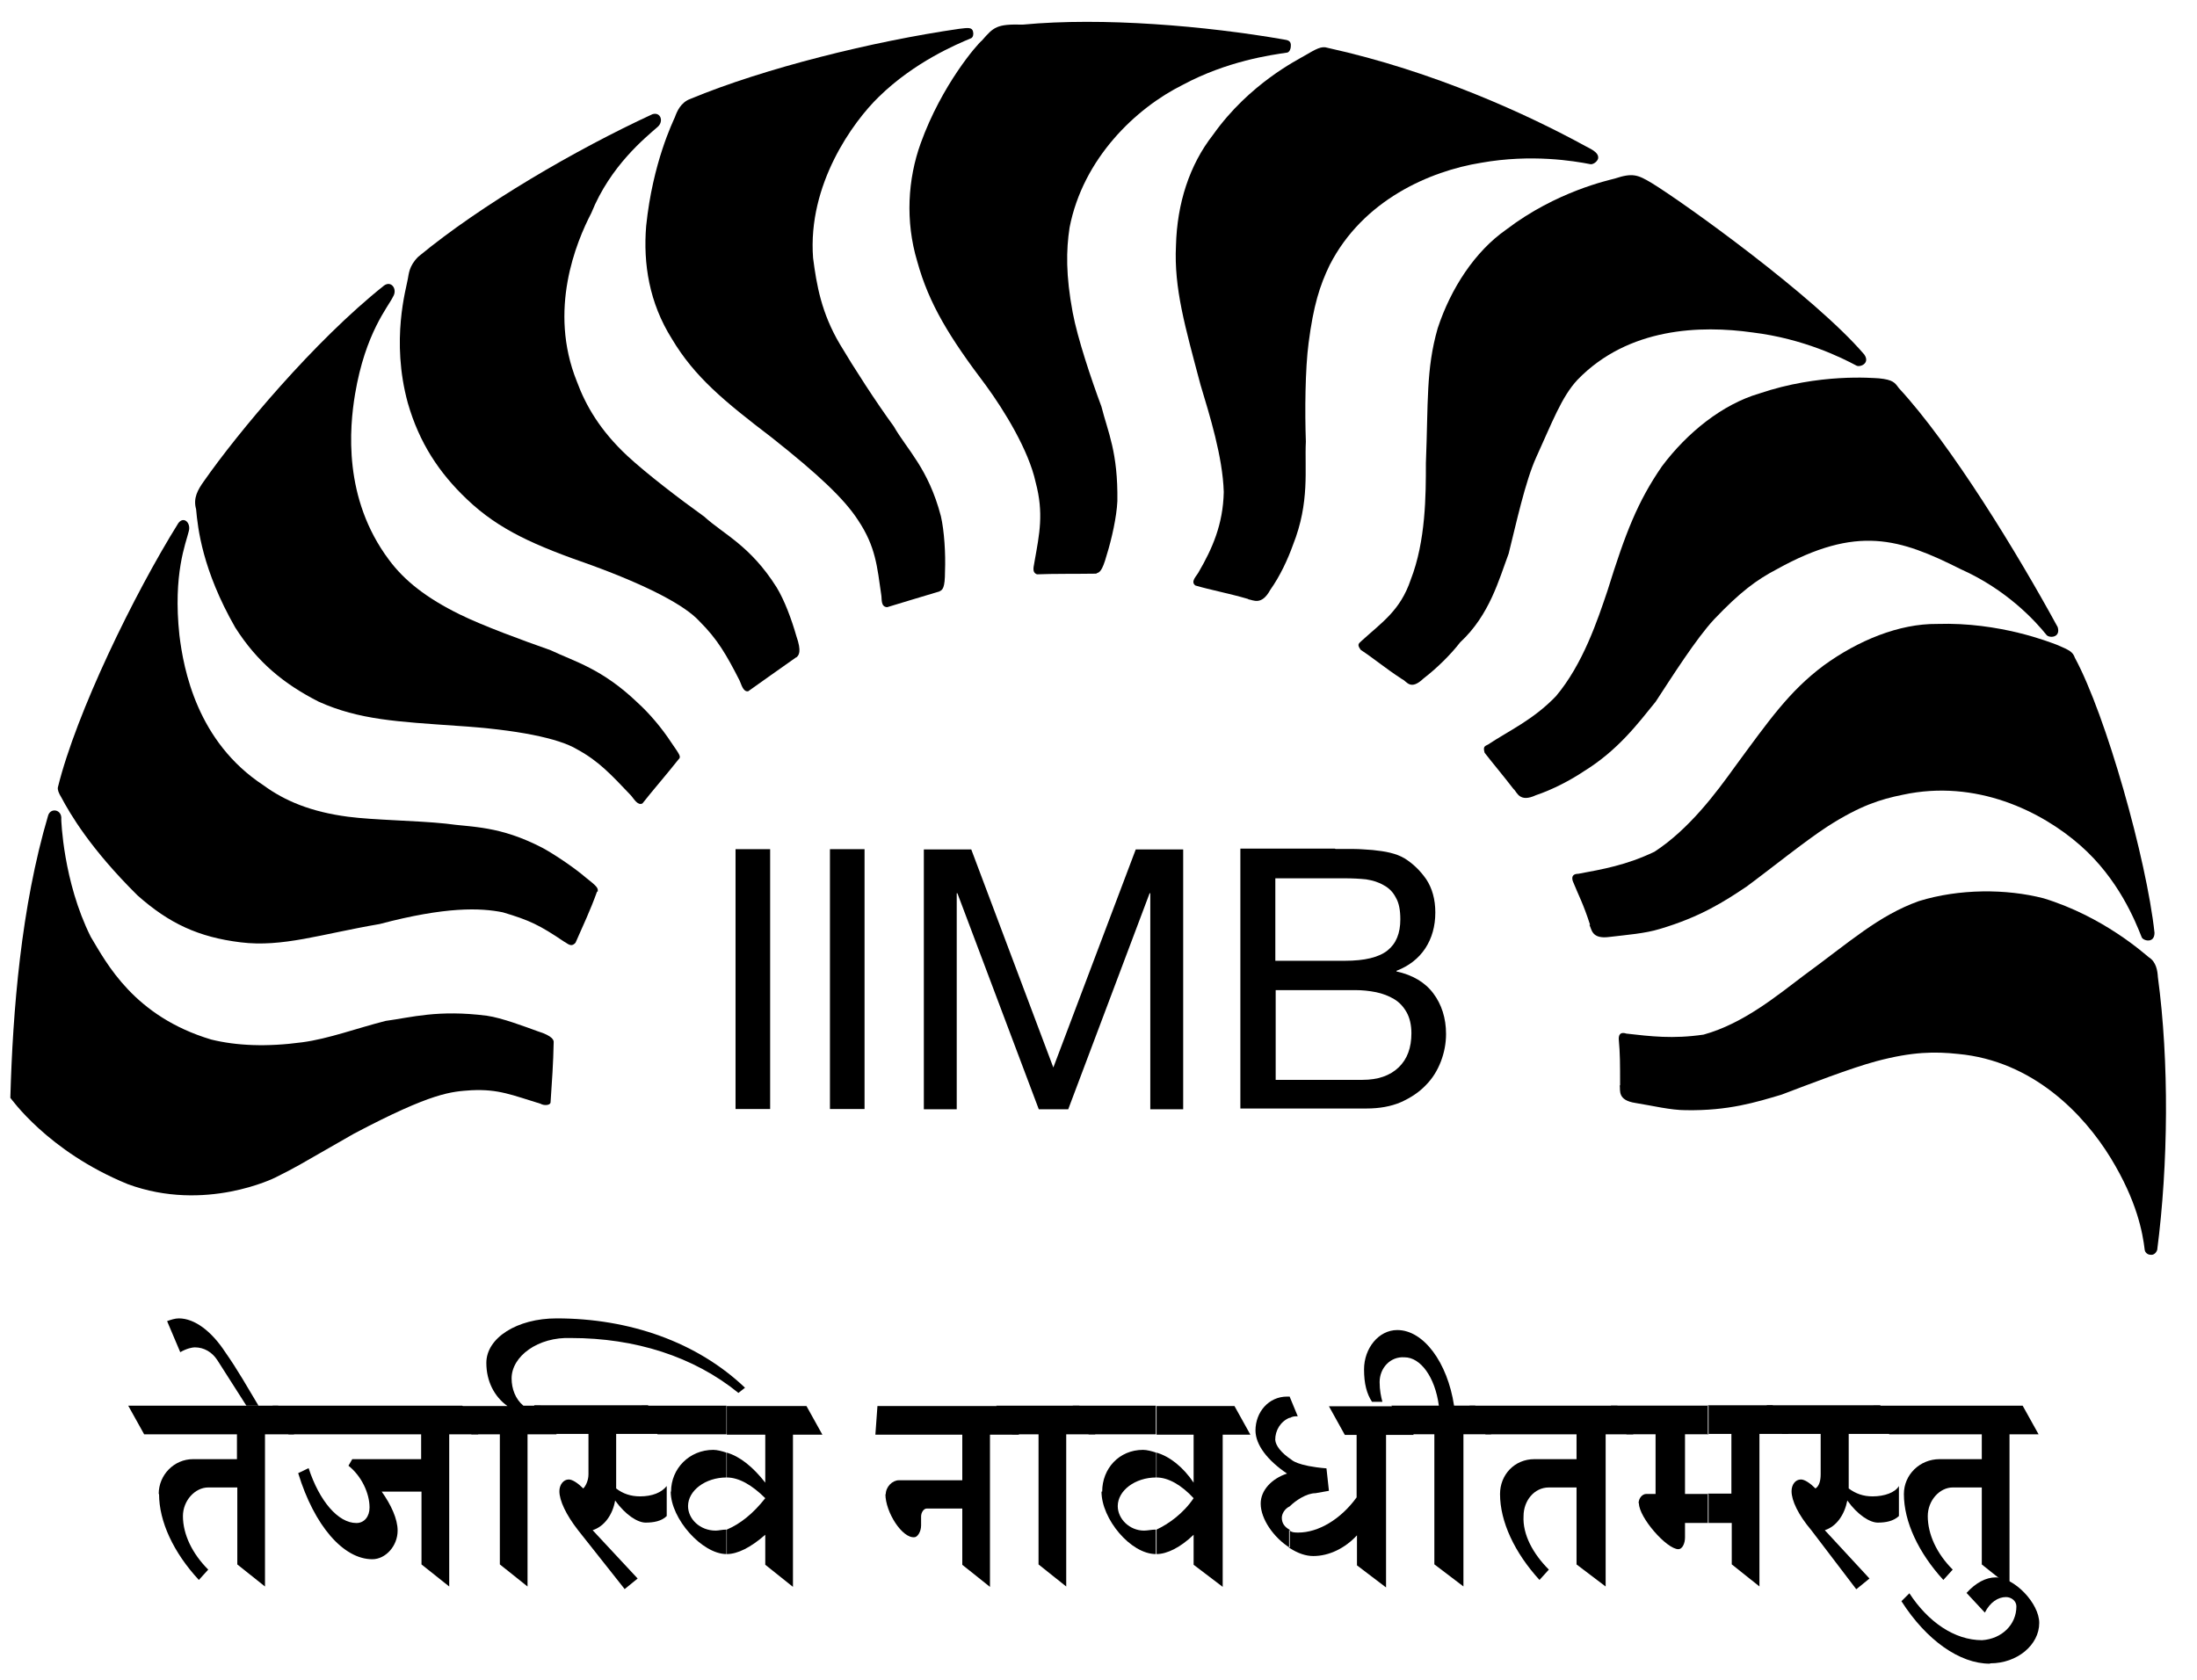
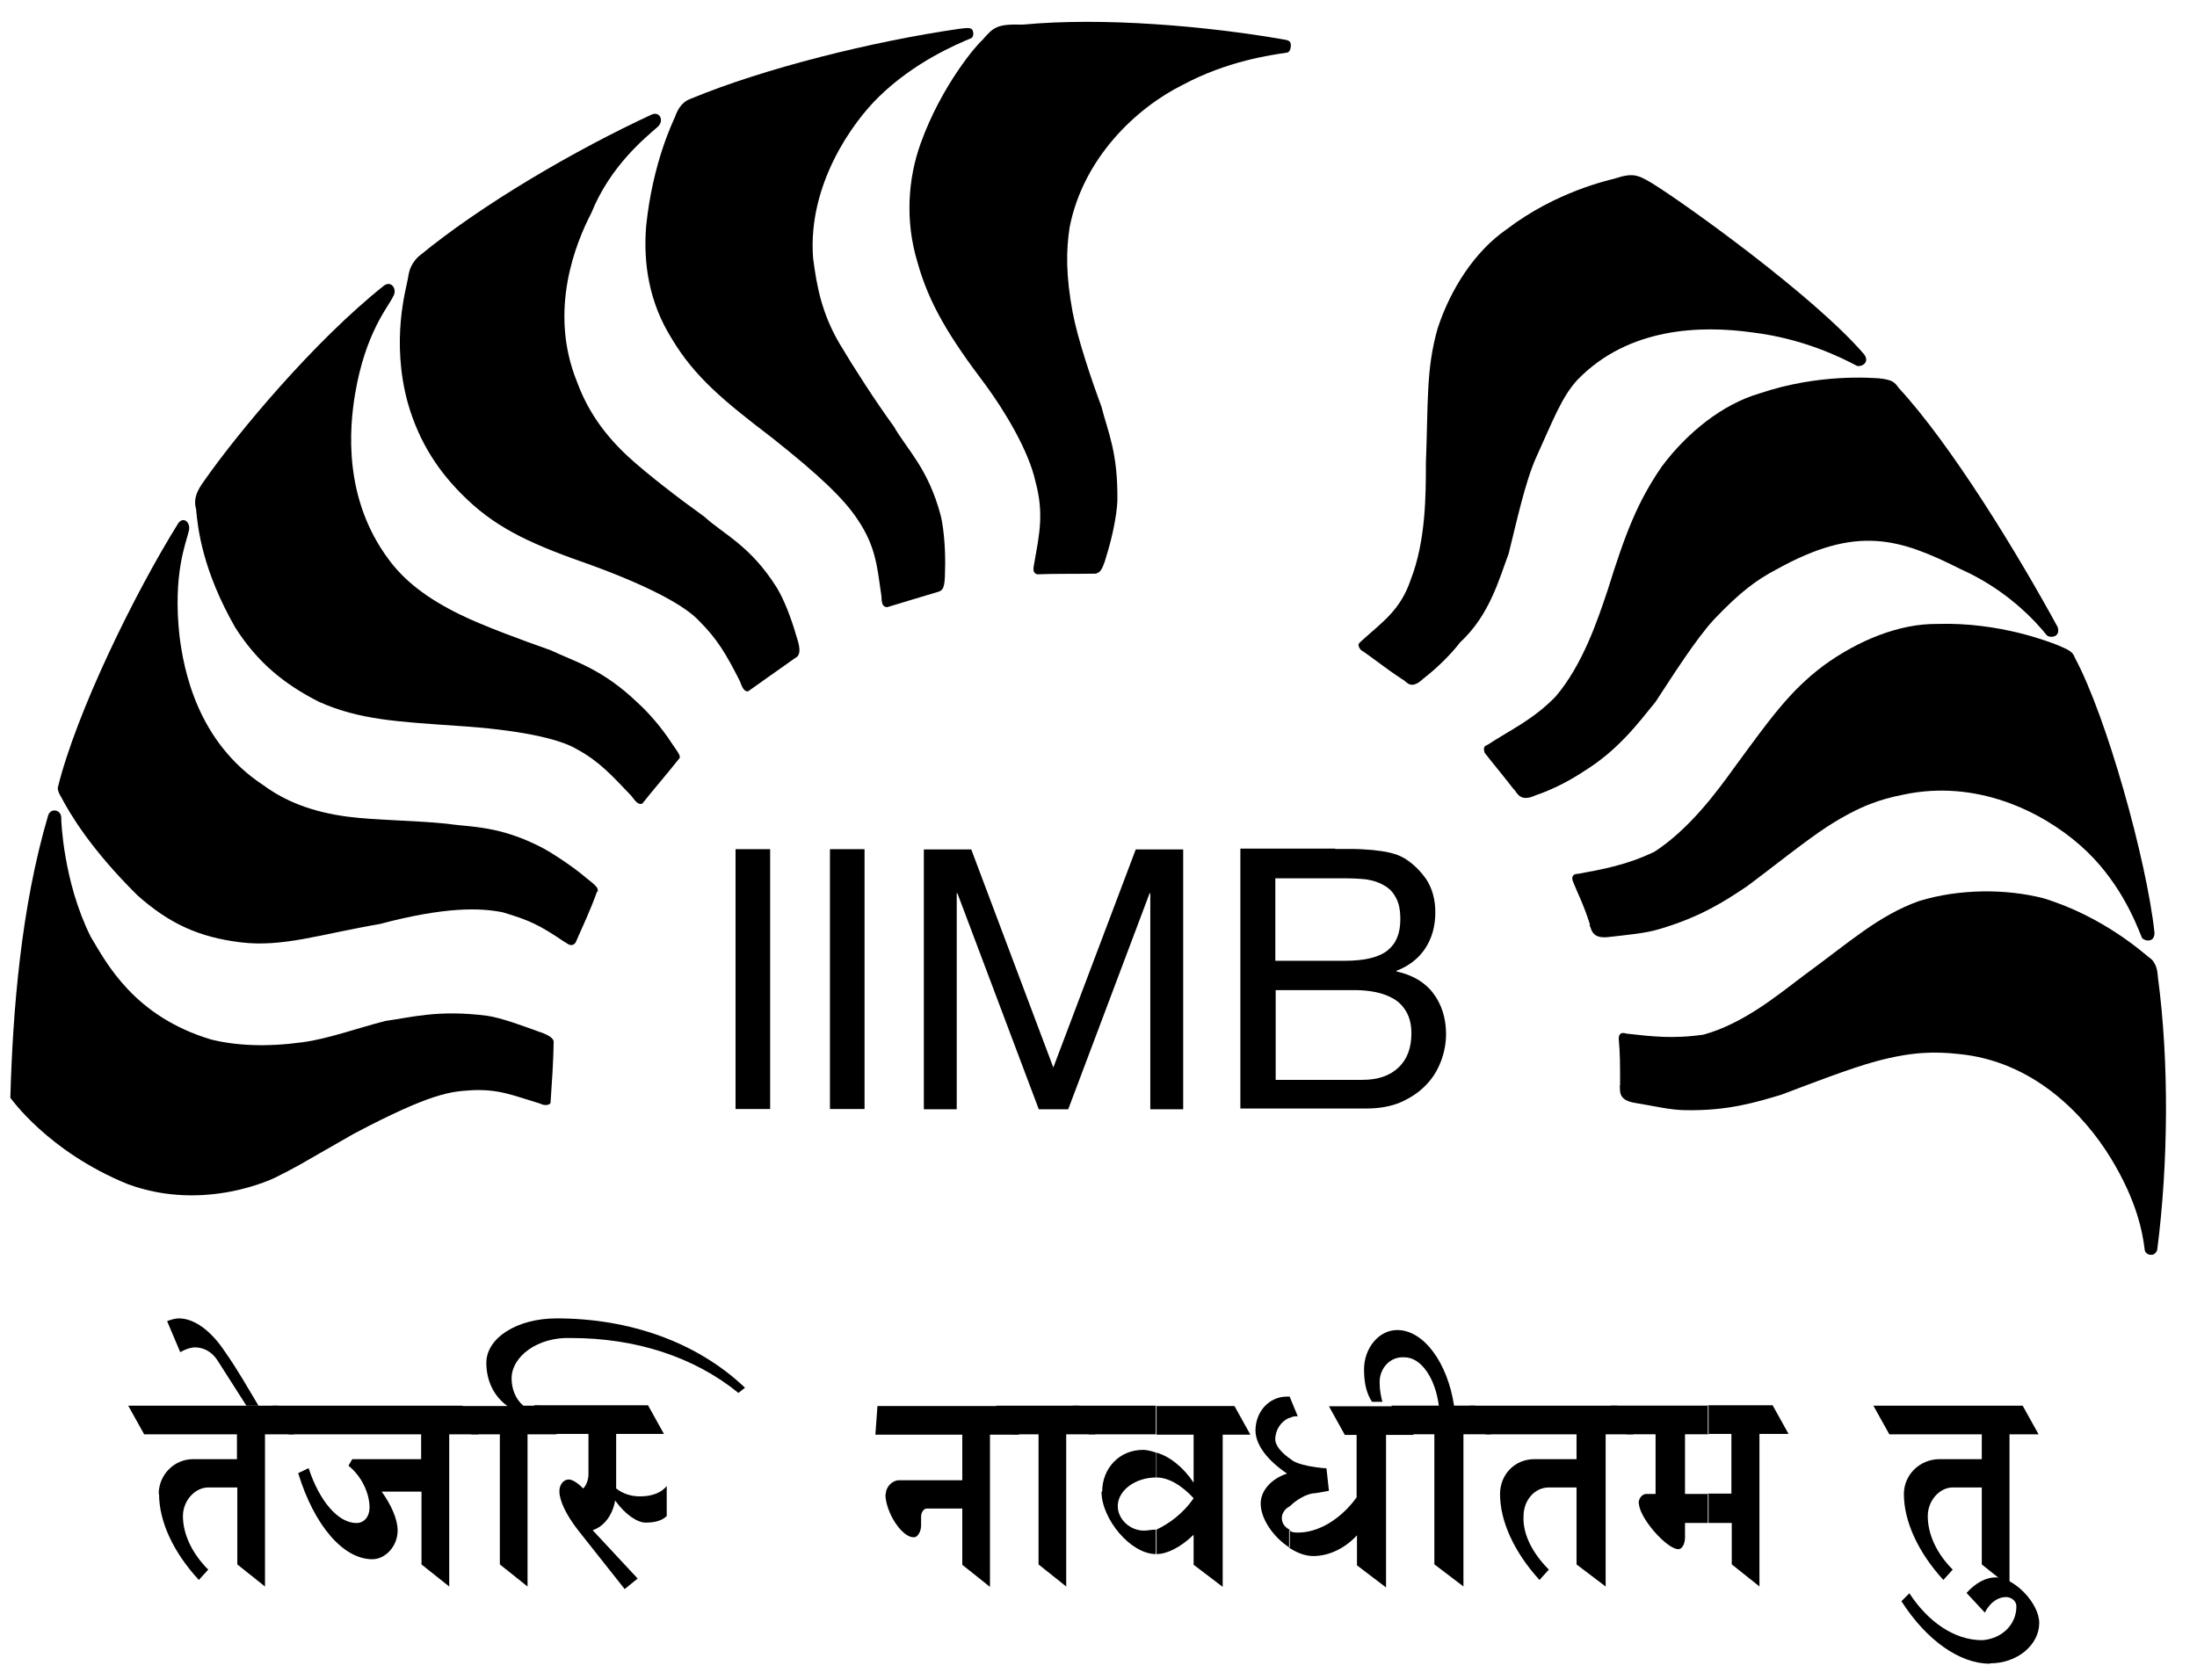
<svg xmlns="http://www.w3.org/2000/svg" width="68" height="52" viewBox="0 0 68 52" fill="none">
  <path fill-rule="evenodd" clip-rule="evenodd" d="M4.923 46.249C4.923 47.104 5.373 48.065 6.155 48.909L6.445 48.589C5.952 48.097 5.662 47.499 5.662 46.933C5.662 46.452 6.037 46.046 6.445 46.046H7.345V48.429L8.202 49.112V44.401H9.103L8.61 43.515H3.969L4.462 44.401H7.334V45.17H5.973C5.394 45.17 4.912 45.651 4.912 46.249" fill="black" />
  <path fill-rule="evenodd" clip-rule="evenodd" d="M7.626 43.514H8.001C7.669 42.959 7.348 42.392 6.972 41.858C6.554 41.218 6.029 40.812 5.536 40.812C5.418 40.812 5.29 40.854 5.172 40.897L5.579 41.858C5.783 41.741 5.954 41.709 6.029 41.709C6.319 41.709 6.565 41.858 6.726 42.104L7.626 43.514Z" fill="black" />
  <path fill-rule="evenodd" clip-rule="evenodd" d="M9.231 45.608C9.724 47.221 10.624 48.268 11.524 48.268C11.931 48.268 12.307 47.862 12.307 47.382C12.307 47.019 12.103 46.581 11.814 46.175H13.046V48.429L13.904 49.112V44.401H14.804L14.311 43.515H8.438L8.931 44.401H13.035V45.17H10.903L10.785 45.373C11.192 45.694 11.438 46.228 11.438 46.666C11.438 46.944 11.278 47.147 11.031 47.147C10.463 47.147 9.884 46.463 9.552 45.448L9.22 45.608H9.231Z" fill="black" />
  <path fill-rule="evenodd" clip-rule="evenodd" d="M14.613 44.401H15.471V48.428L16.328 49.112V44.401H17.228L16.735 43.514H16.199C15.953 43.311 15.835 42.991 15.835 42.67C15.835 41.987 16.649 41.378 17.678 41.42C19.651 41.42 21.462 41.987 22.855 43.119L23.059 42.959C21.58 41.549 19.49 40.812 17.228 40.812C15.996 40.812 15.053 41.42 15.053 42.19C15.053 42.756 15.299 43.236 15.706 43.525H14.109L14.602 44.411L14.613 44.401Z" fill="black" />
  <path fill-rule="evenodd" clip-rule="evenodd" d="M19.329 49.196L19.736 48.865L18.343 47.369C18.707 47.252 18.964 46.888 19.039 46.45C19.361 46.899 19.736 47.134 19.982 47.134C20.229 47.134 20.475 47.091 20.636 46.931V46.002C20.475 46.205 20.186 46.322 19.811 46.322C19.521 46.322 19.275 46.237 19.071 46.077V44.389H20.55L20.057 43.502H16.531L17.024 44.389H18.214V45.639C18.214 45.831 18.128 46.002 18.053 46.077C17.892 45.916 17.721 45.799 17.603 45.799C17.442 45.799 17.314 45.959 17.314 46.162C17.314 46.45 17.517 46.888 17.892 47.369L19.329 49.185V49.196Z" fill="black" />
-   <path fill-rule="evenodd" clip-rule="evenodd" d="M22.485 43.515H19.859L20.352 44.401H22.485V43.515ZM20.76 46.175C20.76 47.019 21.735 48.108 22.485 48.108V47.35C22.357 47.35 22.239 47.382 22.153 47.382C21.66 47.382 21.296 47.019 21.296 46.623C21.296 46.143 21.831 45.737 22.485 45.737V44.968C22.357 44.925 22.196 44.882 22.078 44.882C21.338 44.882 20.77 45.459 20.77 46.175M22.496 48.108C22.828 48.108 23.235 47.905 23.686 47.51V48.439L24.543 49.123V44.412H25.454L24.961 43.525H22.496V44.412H23.686V45.897C23.311 45.416 22.903 45.085 22.496 44.968V45.737C22.871 45.737 23.278 45.972 23.686 46.378C23.311 46.858 22.903 47.179 22.496 47.35V48.108Z" fill="black" />
  <path fill-rule="evenodd" clip-rule="evenodd" d="M27.405 46.25C27.405 46.817 27.93 47.629 28.305 47.586C28.391 47.586 28.509 47.425 28.509 47.222V46.945C28.509 46.817 28.594 46.699 28.68 46.699H29.784V48.44L30.641 49.124V44.413H31.542L31.049 43.526H27.158L27.094 44.413H29.784V45.823H27.823C27.619 45.823 27.415 46.026 27.415 46.261" fill="black" />
  <path fill-rule="evenodd" clip-rule="evenodd" d="M31.329 44.401H32.144V48.429L33.001 49.112V44.401H33.901L33.408 43.515H30.836L31.329 44.401Z" fill="black" />
  <path fill-rule="evenodd" clip-rule="evenodd" d="M35.775 43.515H33.203L33.696 44.401H35.775V43.515ZM34.093 46.175C34.093 47.019 34.993 48.108 35.775 48.108V47.35C35.647 47.35 35.518 47.382 35.411 47.382C34.961 47.382 34.596 47.019 34.596 46.623C34.596 46.143 35.132 45.737 35.786 45.737V44.968C35.657 44.925 35.497 44.882 35.379 44.882C34.639 44.882 34.114 45.459 34.114 46.175M35.797 48.108C36.118 48.108 36.536 47.905 36.944 47.51V48.439L37.844 49.123V44.412H38.701L38.208 43.525H35.797V44.412H36.944V45.897C36.622 45.416 36.204 45.085 35.797 44.968V45.737C36.161 45.737 36.569 45.972 36.944 46.378C36.622 46.858 36.161 47.179 35.797 47.35V48.108Z" fill="black" />
  <path fill-rule="evenodd" clip-rule="evenodd" d="M39.931 46.62C40.092 46.459 40.435 46.224 40.714 46.224L41.132 46.15L41.056 45.455C40.145 45.381 39.974 45.188 39.974 45.188C39.653 44.975 39.481 44.75 39.47 44.569C39.47 44.28 39.631 44.002 39.92 43.885V43.233H39.835C39.267 43.233 38.859 43.714 38.859 44.28C38.859 44.729 39.234 45.21 39.835 45.616C39.352 45.776 39.02 46.139 39.02 46.545C39.02 47.026 39.427 47.603 39.92 47.912V47.357C39.76 47.271 39.674 47.154 39.674 46.983C39.674 46.865 39.76 46.705 39.92 46.63M40.167 43.842C40.081 43.842 40.006 43.842 39.92 43.896V43.244M39.92 47.923C40.167 48.083 40.413 48.169 40.649 48.169C41.142 48.169 41.635 47.923 42 47.528V48.457L42.9 49.141V44.419H43.757L43.264 43.532H41.132L41.624 44.419H41.989V46.353C41.496 47.036 40.799 47.442 40.188 47.442C40.071 47.442 39.985 47.442 39.899 47.368V47.923H39.92Z" fill="black" />
  <path fill-rule="evenodd" clip-rule="evenodd" d="M43.58 44.399H44.395V48.426L45.295 49.11V44.399H46.152L45.659 43.512H45.005C44.802 42.177 44.062 41.173 43.248 41.173C42.669 41.173 42.219 41.739 42.219 42.391C42.219 42.839 42.304 43.149 42.465 43.395H42.787C42.744 43.235 42.701 43.032 42.701 42.786C42.701 42.348 43.033 41.985 43.473 42.017C43.966 42.017 44.416 42.626 44.534 43.512H43.066L43.559 44.399H43.58Z" fill="black" />
  <path fill-rule="evenodd" clip-rule="evenodd" d="M46.428 46.249C46.428 47.104 46.878 48.065 47.649 48.909L47.939 48.589C47.446 48.097 47.124 47.499 47.156 46.933C47.156 46.452 47.489 46.046 47.939 46.046H48.796V48.429L49.697 49.112V44.401H50.554L50.061 43.515H45.484L45.977 44.401H48.796V45.17H47.489C46.878 45.17 46.428 45.651 46.428 46.249Z" fill="black" />
  <path fill-rule="evenodd" clip-rule="evenodd" d="M50.727 46.536C50.727 46.974 51.585 47.957 51.949 47.957C52.067 47.957 52.153 47.786 52.153 47.593V47.145H52.882V46.247H52.153V44.399H52.882V43.513H49.859L50.342 44.399H51.242V46.247H50.953C50.835 46.247 50.717 46.376 50.717 46.536M52.871 47.145H53.6V48.427L54.457 49.11V44.389H55.358L54.865 43.502H52.86V44.389H53.589V46.237H52.86V47.134L52.871 47.145Z" fill="black" />
-   <path fill-rule="evenodd" clip-rule="evenodd" d="M57.456 49.196L57.863 48.865L56.48 47.369C56.845 47.252 57.091 46.888 57.177 46.45C57.498 46.899 57.874 47.134 58.12 47.134C58.367 47.134 58.602 47.091 58.774 46.931V46.002C58.656 46.205 58.324 46.322 57.959 46.322C57.67 46.322 57.434 46.237 57.22 46.077V44.389H58.688L58.195 43.502H54.68L55.162 44.389H56.352V45.639C56.352 45.831 56.309 46.002 56.191 46.077C56.03 45.916 55.859 45.799 55.741 45.799C55.569 45.799 55.451 45.959 55.451 46.162C55.451 46.45 55.655 46.888 56.062 47.369L57.445 49.185L57.456 49.196Z" fill="black" />
  <path fill-rule="evenodd" clip-rule="evenodd" d="M58.928 46.249C58.928 47.104 59.378 48.065 60.149 48.909L60.439 48.589C59.946 48.097 59.667 47.499 59.667 46.933C59.667 46.452 60.032 46.046 60.439 46.046H61.339V48.429L62.197 49.112V44.401H63.097L62.604 43.515H57.984L58.477 44.401H61.339V45.17H60.032C59.421 45.17 58.928 45.651 58.928 46.249Z" fill="black" />
  <path fill-rule="evenodd" clip-rule="evenodd" d="M61.606 51.49C62.431 51.49 63.117 50.924 63.117 50.24C63.117 49.631 62.346 48.83 61.767 48.83C61.477 48.83 61.156 48.99 60.867 49.311L61.434 49.92C61.595 49.599 61.842 49.439 62.088 49.439C62.249 49.439 62.41 49.556 62.41 49.727C62.41 50.294 61.96 50.732 61.349 50.774C60.491 50.774 59.677 50.208 59.098 49.322L58.852 49.567C59.623 50.774 60.652 51.501 61.585 51.501" fill="black" />
  <path d="M23.837 34.331H22.766V26.287H23.837V34.331Z" fill="black" />
  <path d="M26.759 34.331H25.688V26.287H26.759V34.331Z" fill="black" />
  <path d="M30.062 26.295L32.602 33.046L35.153 26.295H36.621V34.339H35.603V27.652H35.582L33.063 34.339H32.152L29.633 27.652H29.612V34.339H28.594V26.295H30.062Z" fill="black" />
  <path d="M42.174 33.428C42.646 33.428 43.021 33.3 43.289 33.043C43.557 32.787 43.685 32.434 43.685 31.986C43.685 31.729 43.632 31.505 43.535 31.334C43.439 31.163 43.31 31.024 43.149 30.928C42.989 30.832 42.796 30.757 42.592 30.715C42.378 30.672 42.163 30.65 41.938 30.65H39.484V33.428H42.174ZM41.627 29.742C42.238 29.742 42.678 29.636 42.946 29.422C43.214 29.208 43.342 28.888 43.342 28.46C43.342 28.172 43.299 27.948 43.203 27.787C43.117 27.616 42.989 27.488 42.828 27.403C42.667 27.307 42.485 27.253 42.281 27.221C42.078 27.2 41.852 27.189 41.617 27.189H39.473V29.742H41.617H41.627ZM41.338 26.281C41.51 26.281 41.692 26.281 41.895 26.281C42.099 26.281 42.292 26.302 42.485 26.313C42.678 26.335 42.86 26.356 43.031 26.399C43.203 26.441 43.342 26.495 43.471 26.57C43.728 26.73 43.953 26.944 44.146 27.221C44.328 27.499 44.425 27.841 44.425 28.247C44.425 28.674 44.318 29.048 44.114 29.358C43.91 29.668 43.61 29.903 43.224 30.052V30.073C43.717 30.18 44.103 30.405 44.36 30.747C44.618 31.088 44.757 31.516 44.757 32.007C44.757 32.295 44.703 32.584 44.596 32.862C44.489 33.139 44.339 33.385 44.125 33.599C43.921 33.812 43.664 33.983 43.353 34.122C43.053 34.25 42.699 34.315 42.292 34.315H38.391V26.27H41.317L41.338 26.281Z" fill="black" />
  <path fill-rule="evenodd" clip-rule="evenodd" d="M33.951 17.758C33.308 17.768 32.59 17.758 32.097 17.779C31.915 17.715 32.011 17.501 32.022 17.373C32.172 16.529 32.311 15.888 32.054 14.927C31.84 13.944 31.09 12.716 30.511 11.925C29.396 10.451 28.753 9.415 28.389 8.09C28.014 6.84 28.099 5.537 28.496 4.437C29.15 2.621 30.254 1.36 30.393 1.253C30.757 0.837 30.843 0.74 31.658 0.762C34.133 0.527 37.327 0.804 39.728 1.221C39.867 1.242 39.964 1.264 39.953 1.424C39.953 1.52 39.91 1.606 39.846 1.627C39.342 1.702 37.992 1.883 36.599 2.631C35.162 3.347 33.523 4.896 33.105 7.043C32.997 7.748 32.987 8.528 33.201 9.671C33.351 10.472 33.769 11.722 34.091 12.587C34.294 13.389 34.605 13.997 34.584 15.514C34.562 15.995 34.412 16.679 34.251 17.192C34.112 17.694 34.026 17.726 33.93 17.747" fill="black" />
  <path fill-rule="evenodd" clip-rule="evenodd" d="M29.088 18.305C28.467 18.486 27.931 18.657 27.459 18.796C27.256 18.785 27.299 18.55 27.277 18.422C27.148 17.535 27.106 16.926 26.559 16.104C26.13 15.442 25.337 14.694 23.88 13.54C22.411 12.418 21.5 11.671 20.793 10.485C20.096 9.374 19.903 8.167 20 6.992C20.203 5.026 20.836 3.755 20.889 3.627C20.954 3.445 21.072 3.167 21.372 3.06C23.655 2.11 27.031 1.276 29.689 0.892C29.957 0.86 30.085 0.839 30.117 0.977C30.139 1.063 30.117 1.148 30.064 1.18C29.603 1.373 28.306 1.917 27.202 2.996C26.398 3.776 24.994 5.71 25.166 7.985C25.273 8.818 25.423 9.694 26.002 10.666C26.42 11.371 27.116 12.45 27.663 13.198C28.07 13.914 28.735 14.502 29.121 15.976C29.228 16.435 29.271 17.151 29.249 17.685C29.249 18.208 29.174 18.262 29.078 18.305" fill="black" />
  <path fill-rule="evenodd" clip-rule="evenodd" d="M24.638 20.351C24.113 20.715 23.555 21.121 23.159 21.398C22.998 21.43 22.944 21.174 22.891 21.067C22.483 20.266 22.205 19.785 21.647 19.23C21.197 18.738 20.061 18.14 18.314 17.499C16.567 16.89 15.453 16.41 14.456 15.459C13.588 14.636 12.977 13.707 12.623 12.478C12.087 10.524 12.58 8.91 12.623 8.633C12.655 8.483 12.655 8.237 12.944 7.949C14.906 6.325 17.832 4.627 20.19 3.537C20.447 3.452 20.554 3.761 20.351 3.932C19.975 4.263 18.893 5.129 18.303 6.592C17.832 7.5 16.964 9.594 17.853 11.805C18.132 12.564 18.582 13.333 19.418 14.113C20.018 14.668 21.037 15.448 21.797 15.993C22.408 16.548 23.223 16.89 24.038 18.183C24.284 18.589 24.498 19.166 24.648 19.689C24.82 20.18 24.724 20.287 24.648 20.351" fill="black" />
  <path fill-rule="evenodd" clip-rule="evenodd" d="M21.021 23.483C20.624 23.985 20.185 24.488 19.884 24.872C19.735 24.947 19.617 24.723 19.531 24.626C18.909 23.975 18.545 23.569 17.859 23.195C17.291 22.853 15.994 22.586 14.14 22.469C12.318 22.34 11.117 22.287 9.863 21.721C8.792 21.176 7.966 20.503 7.28 19.424C6.262 17.64 6.123 16.358 6.069 15.76C5.973 15.418 6.123 15.162 6.305 14.905C7.355 13.399 9.735 10.547 11.889 8.838C12.114 8.677 12.307 8.955 12.168 9.179C12.018 9.5 11.31 10.29 10.989 12.203C10.817 13.239 10.614 15.429 12.039 17.33C12.521 17.982 13.207 18.516 14.226 19.018C14.965 19.381 16.165 19.819 17.044 20.129C17.784 20.482 18.631 20.695 19.735 21.753C20.088 22.073 20.474 22.522 20.774 22.981C21.064 23.398 21.064 23.409 21.021 23.494" fill="black" />
  <path fill-rule="evenodd" clip-rule="evenodd" d="M18.479 27.601C18.264 28.199 18.061 28.616 17.814 29.182C17.675 29.342 17.568 29.203 17.46 29.15C16.7 28.637 16.389 28.487 15.563 28.242C14.877 28.103 13.806 28.06 11.748 28.605C9.937 28.915 8.747 29.331 7.45 29.171C6.142 29.011 5.231 28.584 4.256 27.718C2.788 26.265 2.166 25.186 1.898 24.684C1.812 24.546 1.78 24.449 1.791 24.375C2.359 22.067 4.149 18.392 5.521 16.192C5.692 15.967 5.917 16.192 5.842 16.448C5.757 16.811 5.349 17.762 5.553 19.664C5.682 20.721 6.1 22.965 8.157 24.311C8.811 24.791 9.626 25.133 10.773 25.283C11.587 25.389 12.873 25.4 13.795 25.496C14.61 25.614 15.456 25.55 16.807 26.255C17.214 26.479 17.803 26.885 18.114 27.152C18.511 27.462 18.511 27.494 18.5 27.601" fill="black" />
  <path fill-rule="evenodd" clip-rule="evenodd" d="M17.137 32.265C17.126 32.896 17.083 33.505 17.04 34.135C17.019 34.22 16.837 34.231 16.729 34.167C15.85 33.9 15.432 33.708 14.586 33.75C13.975 33.793 13.396 33.804 10.952 35.096C9.012 36.207 9.238 36.09 8.519 36.453C8.519 36.453 6.354 37.542 3.954 36.656C1.467 35.641 0.331 33.985 0.32 33.985C0.395 31.272 0.653 28.078 1.489 25.247C1.564 24.991 1.928 25.055 1.896 25.364C1.896 25.364 1.949 27.277 2.807 28.997C3.3 29.819 4.147 31.464 6.537 32.18C7.319 32.372 8.252 32.415 9.355 32.265C10.17 32.158 11.049 31.827 11.938 31.603C12.732 31.496 13.557 31.25 15.068 31.443C15.529 31.507 16.258 31.785 16.643 31.924C17.126 32.073 17.137 32.212 17.137 32.255" fill="black" />
-   <path fill-rule="evenodd" clip-rule="evenodd" d="M38.628 18.541C38.006 18.36 37.47 18.264 36.999 18.125C36.838 18.007 37.031 17.836 37.095 17.719C37.524 16.982 37.856 16.234 37.877 15.23C37.845 14.14 37.438 12.848 37.159 11.918C36.677 10.102 36.334 8.927 36.398 7.603C36.431 6.299 36.816 5.103 37.545 4.173C38.671 2.582 40.182 1.845 40.353 1.738C40.739 1.513 40.9 1.417 41.093 1.481C44.394 2.208 47.298 3.554 49.056 4.515C49.185 4.59 49.506 4.708 49.463 4.911C49.431 5.017 49.292 5.103 49.217 5.081C48.724 4.985 47.406 4.761 45.841 5.039C44.255 5.295 42.186 6.192 41.157 8.201C40.846 8.842 40.653 9.461 40.503 10.615C40.396 11.427 40.385 12.741 40.418 13.67C40.375 14.525 40.546 15.54 40.021 16.864C39.86 17.313 39.624 17.826 39.314 18.264C39.046 18.755 38.788 18.573 38.638 18.552" fill="black" />
  <path fill-rule="evenodd" clip-rule="evenodd" d="M43.383 21.016C42.847 20.664 42.526 20.386 42.118 20.119C42 19.959 42.043 19.927 42.14 19.841C42.772 19.264 43.34 18.901 43.662 17.95C44.133 16.743 44.133 15.312 44.133 14.339C44.208 12.459 44.133 11.434 44.498 10.163C44.905 8.923 45.655 7.78 46.62 7.107C48.174 5.922 49.792 5.58 49.985 5.526C50.532 5.345 50.693 5.409 51.121 5.665C52.086 6.253 56.159 9.169 57.702 10.975C57.895 11.252 57.563 11.38 57.456 11.316C57.016 11.081 55.826 10.483 54.24 10.291C52.643 10.066 50.403 10.131 48.828 11.754C48.335 12.278 48.035 13.09 47.552 14.147C47.209 14.895 46.92 16.241 46.695 17.138C46.395 17.939 46.105 19.04 45.194 19.884C44.905 20.258 44.487 20.674 44.058 21.005C43.651 21.39 43.544 21.091 43.404 21.027" fill="black" />
  <path fill-rule="evenodd" clip-rule="evenodd" d="M46.862 24.446C46.465 23.933 46.251 23.688 45.951 23.303C45.897 23.111 45.951 23.1 46.058 23.047C46.701 22.619 47.451 22.288 48.159 21.551C48.995 20.558 49.445 19.201 49.755 18.282C50.313 16.488 50.688 15.526 51.438 14.437C52.221 13.39 53.314 12.514 54.45 12.182C56.304 11.552 57.965 11.702 58.158 11.712C58.598 11.755 58.651 11.851 58.769 12.011C60.398 13.774 62.456 17.15 63.689 19.415C63.785 19.746 63.431 19.756 63.346 19.66C63.003 19.233 62.124 18.261 60.688 17.62C58.791 16.669 57.483 16.242 54.997 17.62C54.364 17.951 53.861 18.325 53.057 19.169C52.499 19.767 51.749 20.953 51.245 21.722C50.699 22.395 50.077 23.228 49.016 23.88C48.619 24.147 48.051 24.446 47.537 24.617C47.033 24.852 46.958 24.532 46.851 24.425" fill="black" />
  <path fill-rule="evenodd" clip-rule="evenodd" d="M49.215 28.63C49.011 27.989 48.851 27.701 48.679 27.274C48.626 27.103 48.722 27.049 48.851 27.049C49.601 26.91 50.34 26.782 51.209 26.366C52.291 25.66 53.127 24.528 53.695 23.738C54.756 22.296 55.378 21.398 56.45 20.597C57.511 19.828 58.775 19.304 59.954 19.315C61.905 19.251 63.47 19.892 63.652 19.956C64.059 20.127 64.156 20.18 64.22 20.362C65.185 22.146 66.439 26.601 66.685 28.876C66.685 29.218 66.331 29.122 66.289 29.015C66.085 28.502 65.57 27.209 64.391 26.173C63.191 25.116 61.165 24.111 58.893 24.603C58.197 24.742 57.564 24.945 56.578 25.575C55.882 26.024 54.799 26.9 54.059 27.445C53.374 27.904 52.634 28.384 51.369 28.758C50.919 28.897 50.351 28.94 49.815 29.004C49.258 29.079 49.269 28.769 49.194 28.63" fill="black" />
  <path fill-rule="evenodd" clip-rule="evenodd" d="M50.144 33.598C50.144 32.925 50.144 32.626 50.102 32.156C50.102 31.975 50.209 31.953 50.337 31.996C51.088 32.081 51.774 32.167 52.727 32.028C53.971 31.686 55.042 30.789 55.825 30.201C57.272 29.144 58.14 28.343 59.394 27.894C60.637 27.509 62.095 27.509 63.252 27.808C65.106 28.375 66.361 29.518 66.511 29.635C66.736 29.774 66.778 30.052 66.789 30.244C67.143 32.872 67.111 36.045 66.768 38.694C66.725 38.811 66.639 38.854 66.564 38.843C66.468 38.843 66.393 38.769 66.382 38.694C66.318 38.16 66.146 37.188 65.332 35.852C64.496 34.485 62.92 32.84 60.605 32.626C59.898 32.551 59.201 32.551 58.076 32.851C57.282 33.064 55.986 33.566 55.139 33.887C54.346 34.122 53.499 34.389 52.181 34.367C51.709 34.367 51.152 34.229 50.616 34.143C50.059 34.058 50.155 33.759 50.134 33.598" fill="black" />
</svg>